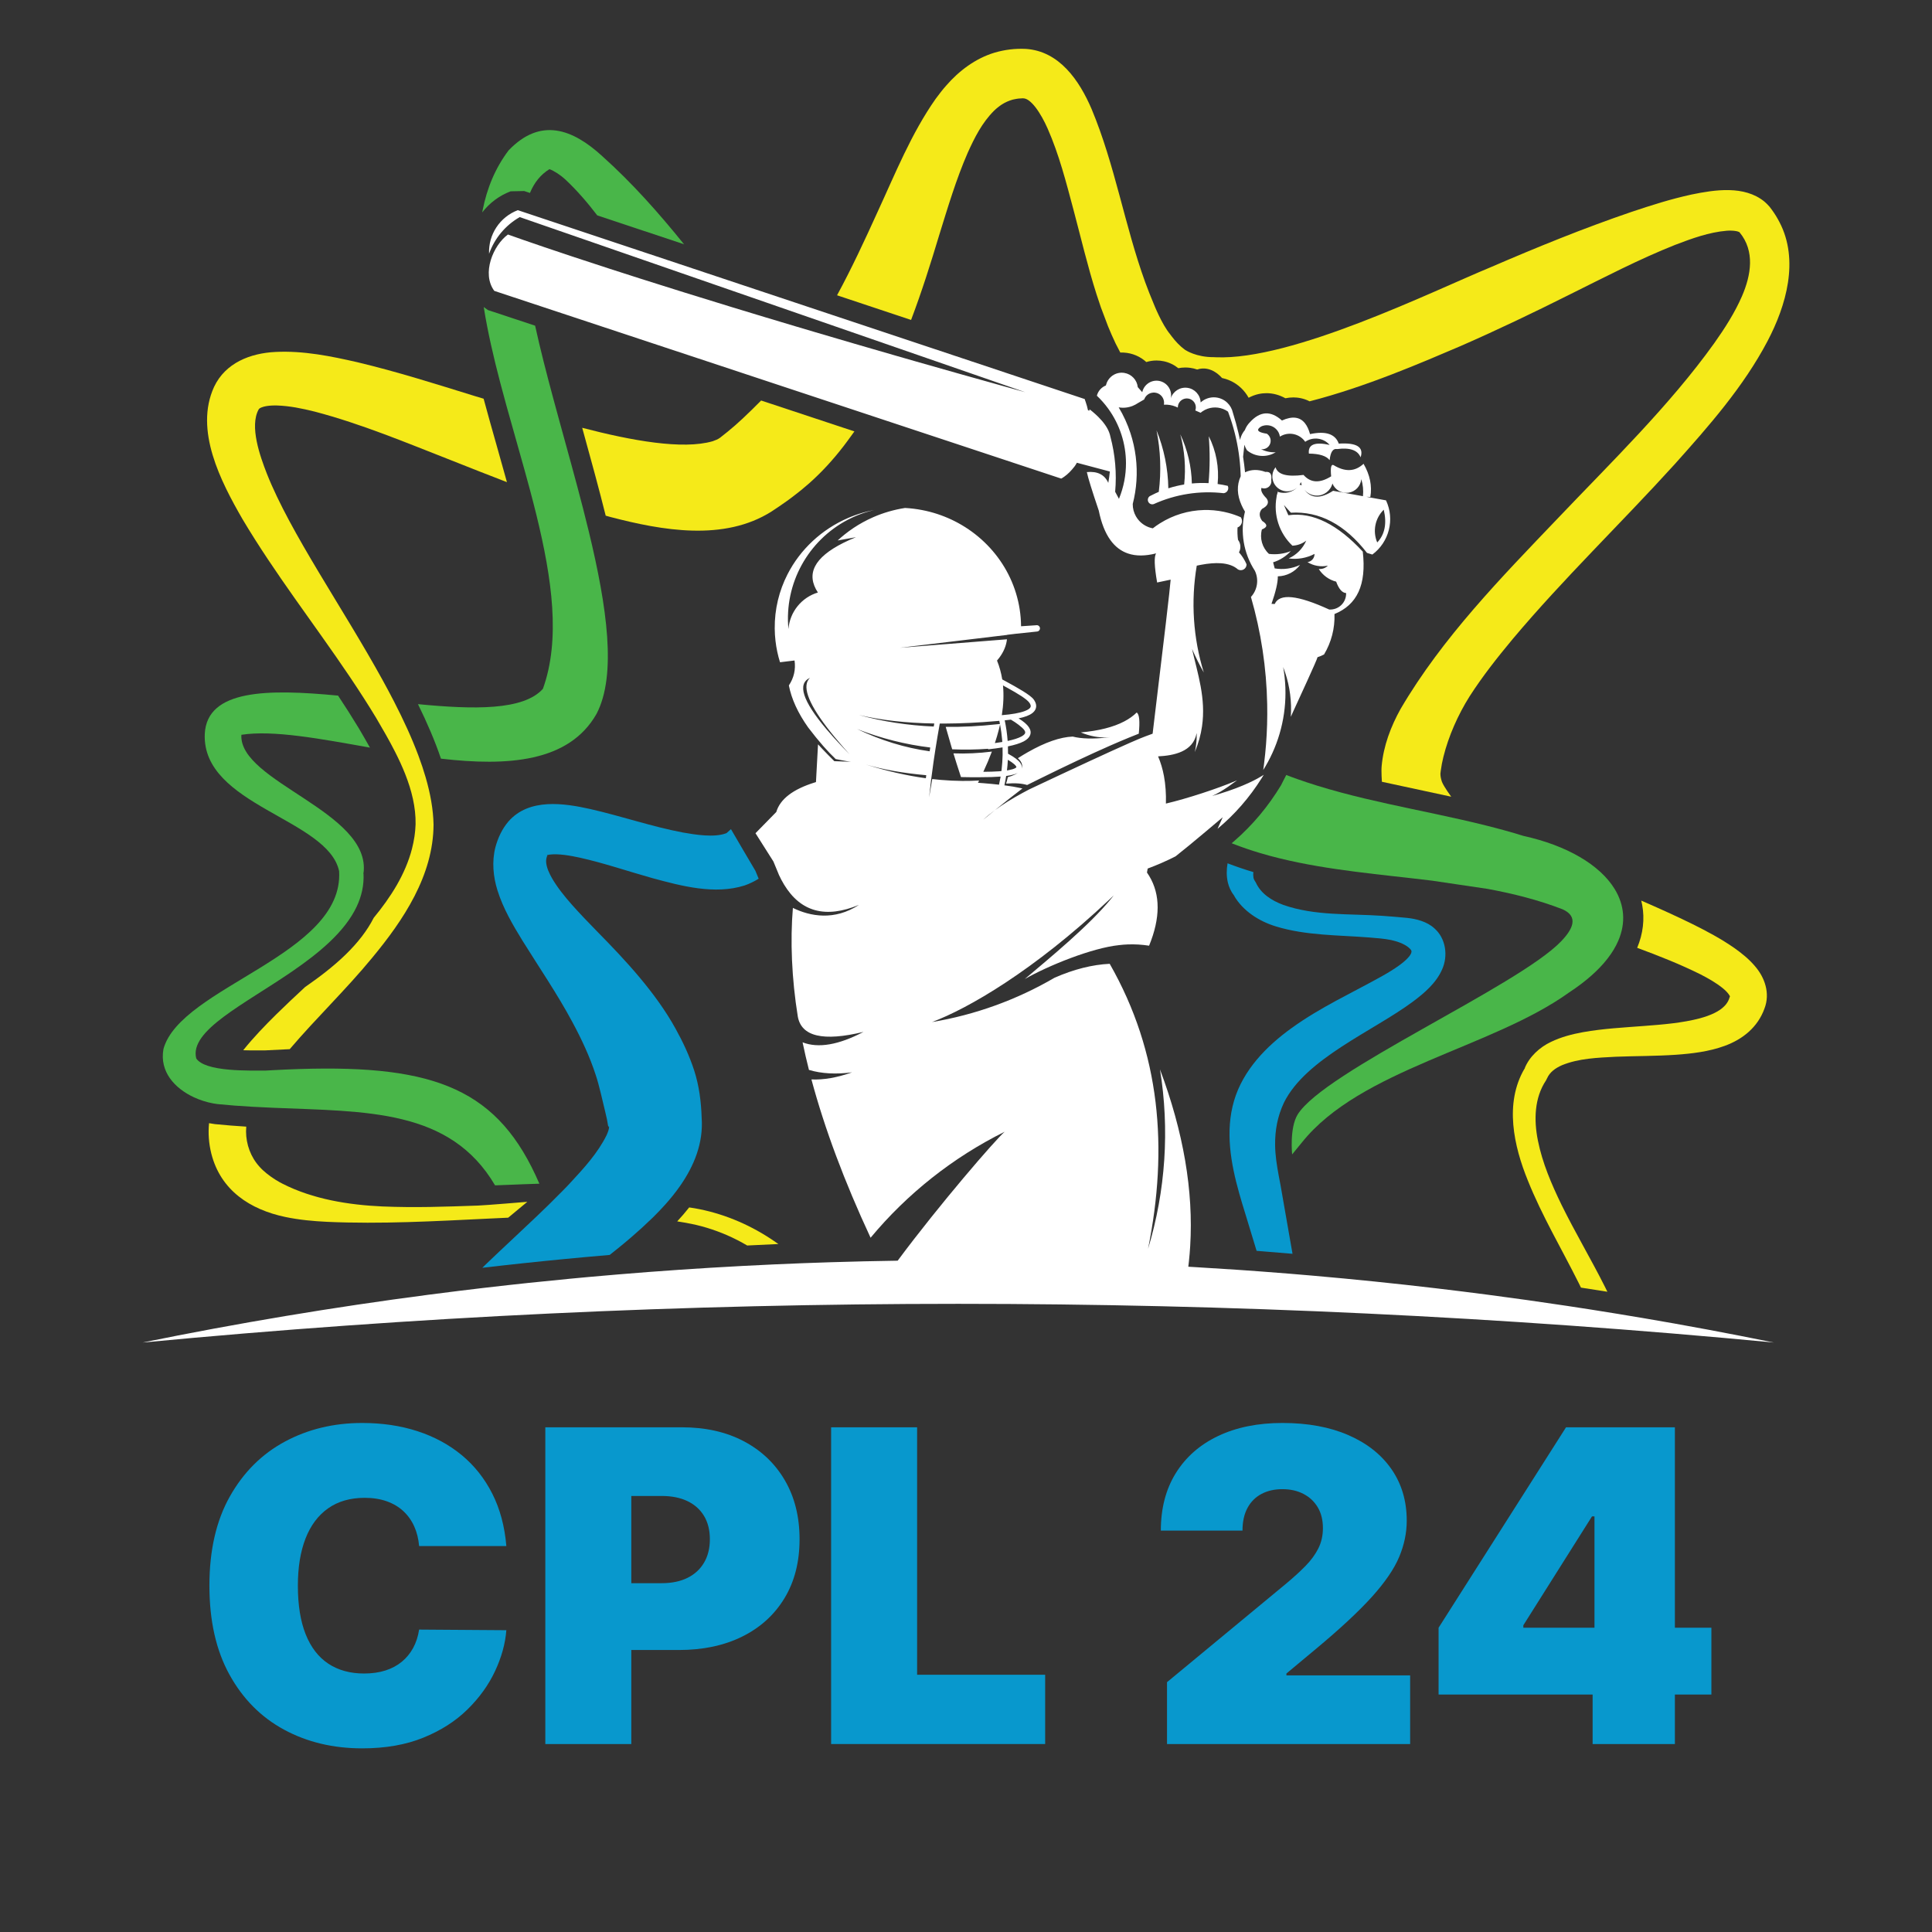
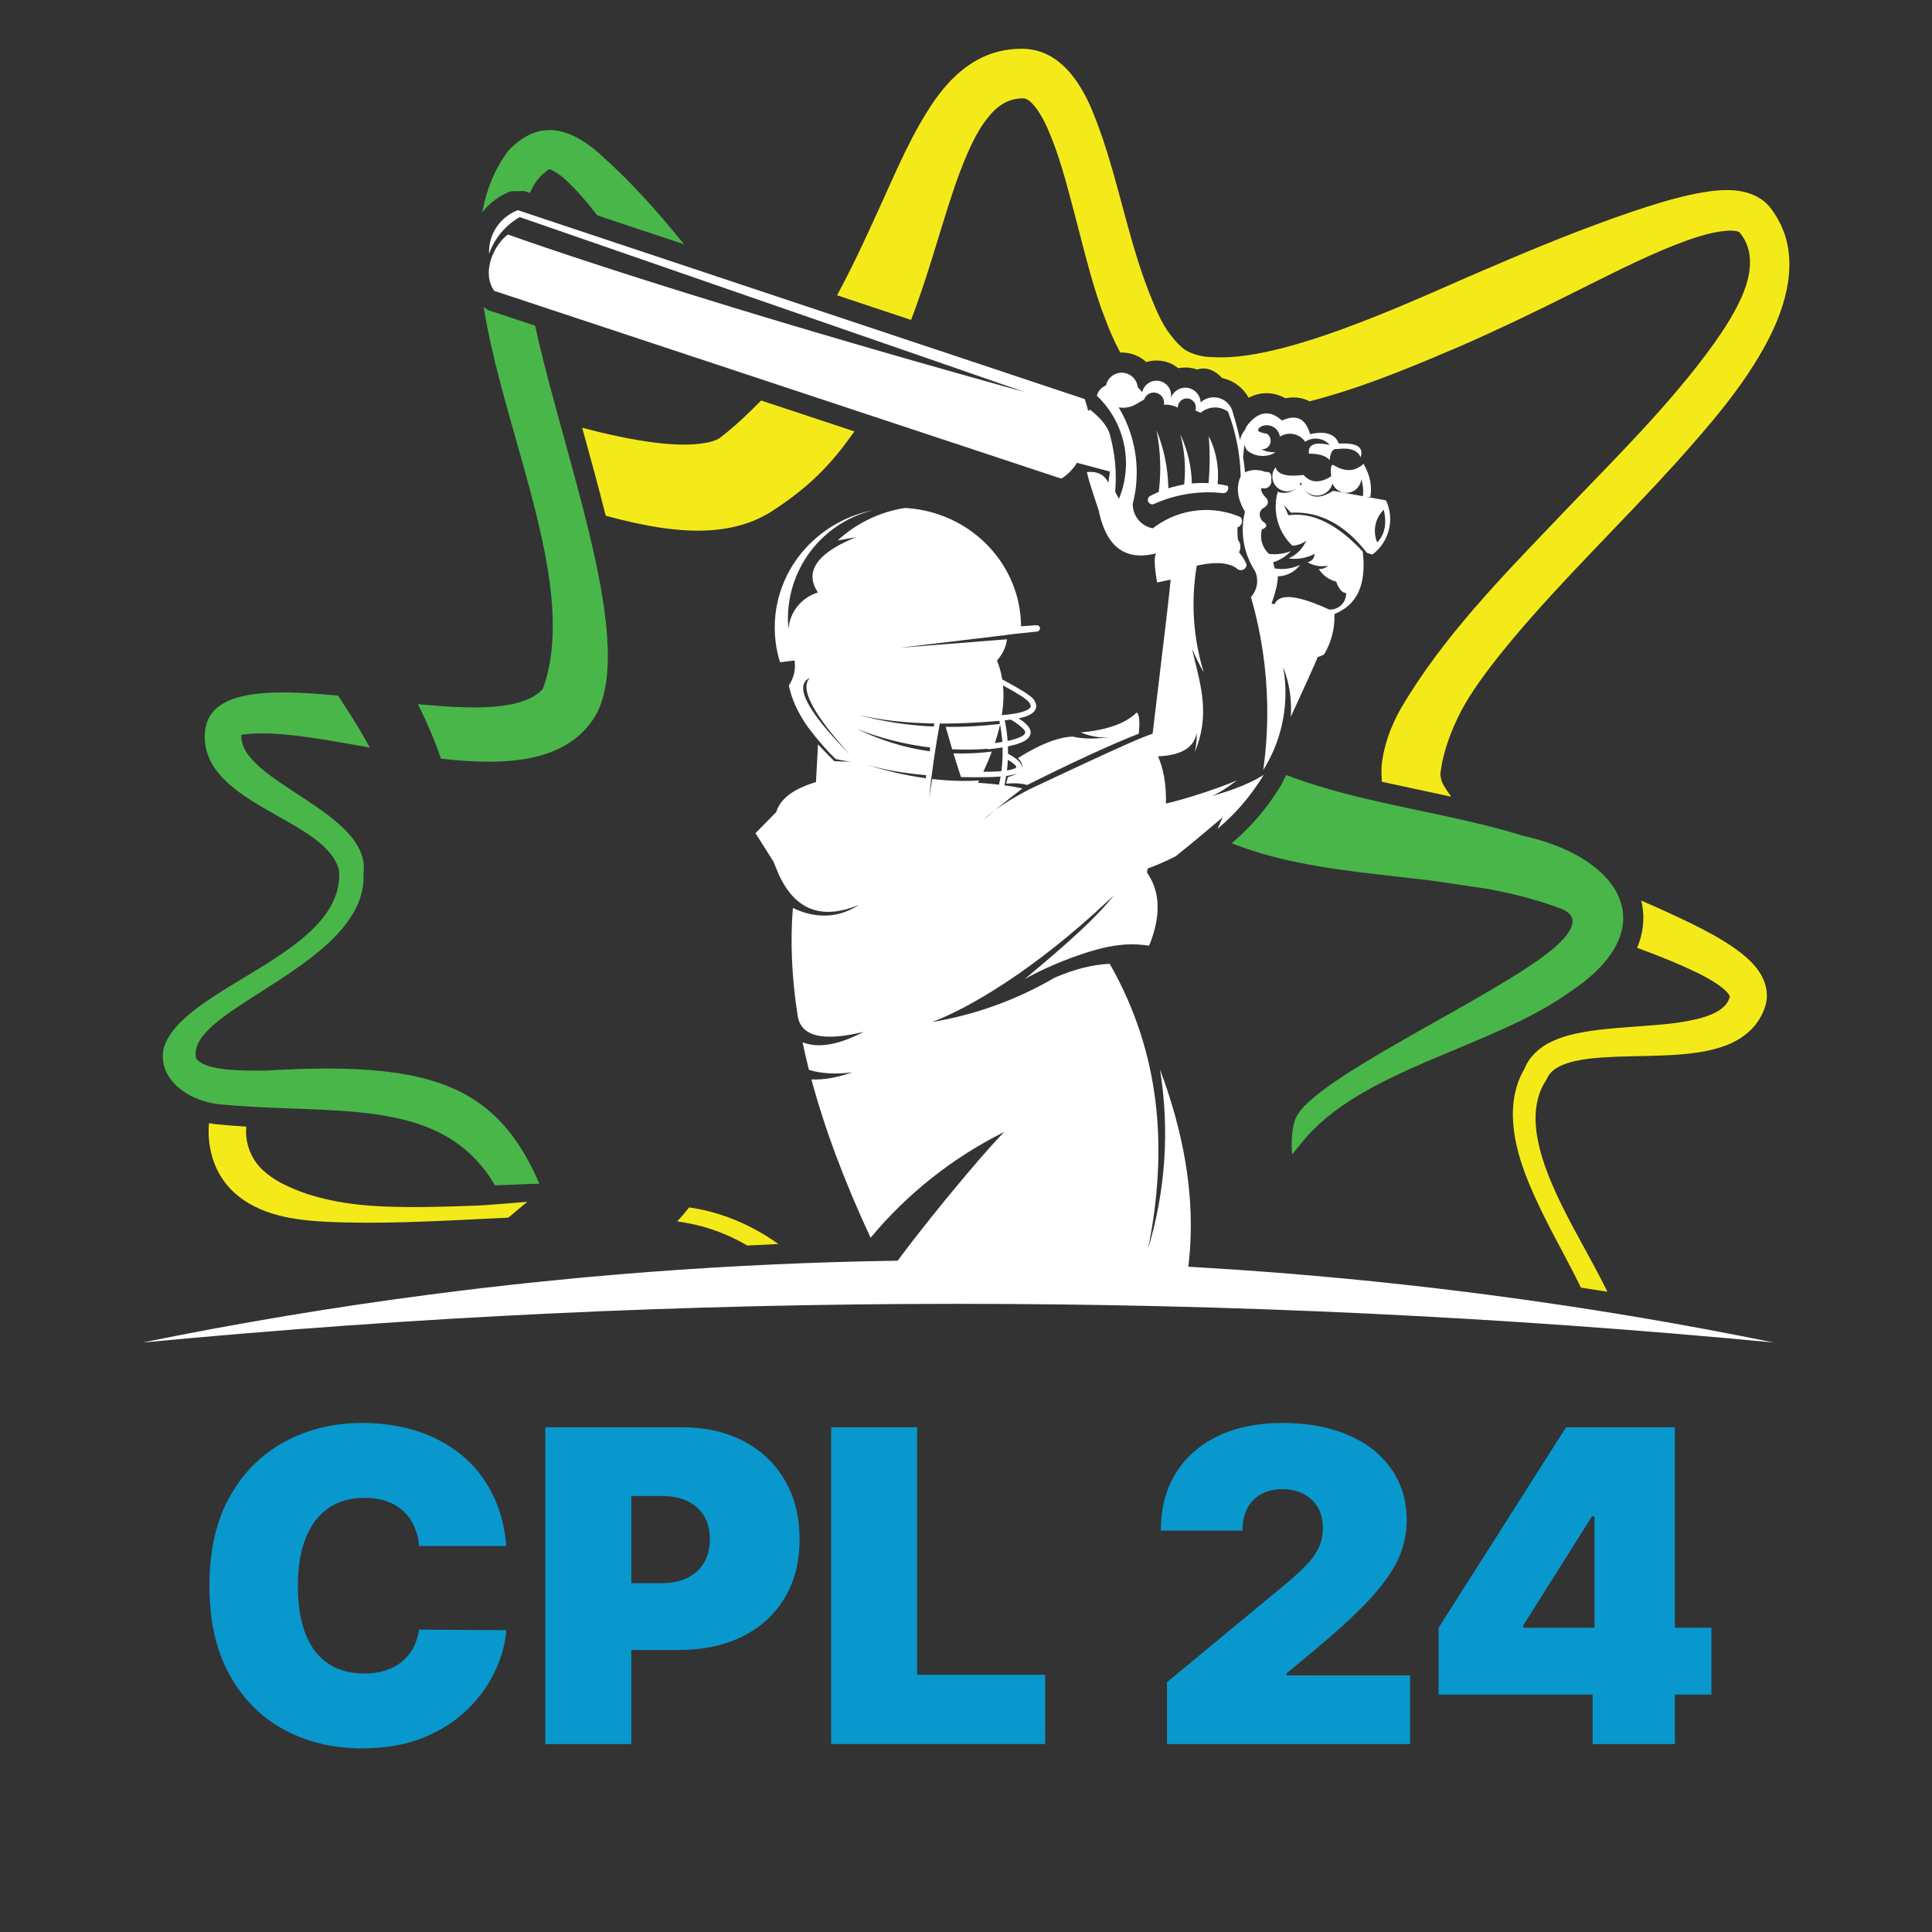
<svg xmlns="http://www.w3.org/2000/svg" width="2100" height="2100" version="1.1" viewBox="0 0 2100 2100">
  <rect x="0" y="0" width="2100" height="2100" fill="#333333" stroke="none" />
  <defs>
    <style>
      .cls-1 {
        fill: #f5ea19;
      }

      .cls-2 {
        fill: #49b649;
      }

      .cls-3 {
        fill: #fff;
        fill-rule: evenodd;
      }

      .cls-4 {
        fill: #0898cd;
      }
    </style>
  </defs>
  <g>
    <g id="Layer_1">
      <g>
        <g>
          <path class="cls-3" d="M1334.354,533.282c-.898,1.596-2.527,2.64-4.343,2.8-25.925-3.013-52.175,1.084-75.945,11.845-2.294.778-4.815-.253-5.906-2.427-1.084-2.162-.412-4.802,1.583-6.185,2.029-1.084,4.09-2.108,6.172-3.073,1.204-.559,2.414-1.091,3.631-1.61,2.793-22.26,1.969-44.833-2.448-66.854,8.127,20.039,12.47,41.401,12.829,63.003,5.64-1.802,11.393-3.192,17.212-4.157,1.955-18.263.538-36.739-4.21-54.51,7.874,16.753,12.151,34.95,12.563,53.419,6.026-.572,12.091-.705,18.157-.372,1.49-16.953,1.569-34.005.239-50.978,8.074,16.062,11.393,34.072,9.617,51.909.113.013.233.033.346.053,3.578.492,7.136,1.151,10.681,1.969.791,1.649.725,3.578-.18,5.168Z" />
          <path class="cls-3" d="M1783.387,1432.273c-8.4-1.423-16.807-2.827-25.213-4.203-9.71-1.59-19.427-3.146-29.144-4.669-8.46-1.324-16.92-2.627-25.379-3.904-28.971-4.369-57.975-8.453-87.006-12.244-18.589-2.434-37.191-4.742-55.8-6.937-44.347-5.228-88.754-9.783-133.208-13.661-.758-.067-1.51-.133-2.268-.199-6.531-.565-13.062-1.117-19.593-1.656-1.277-.107-2.561-.213-3.838-.319-9.797-.798-19.593-1.563-29.397-2.295-1.809-.133-3.618-.266-5.427-.399-5.72-.425-11.433-.831-17.152-1.23-1.61-.113-3.219-.226-4.822-.333-15.596-1.071-31.199-2.055-46.802-2.96-2.235-.133-4.469-.259-6.704-.386.239-1.935.466-3.871.672-5.813.592-5.514,1.058-11.073,1.39-16.66,3.631-59.943-7.323-123.93-32.848-192.001,10.548,65.005,6.185,131.725-12.975,195.081,22.047-109.246,13.594-213.104-41.674-309.873-19.014.924-38.993,5.959-59.917,15.137-41.122,24.003-86.261,40.324-133.208,48.172,38.887-14.526,110.556-55.714,192.6-132.996,1.623-1.523,3.245-3.066,4.875-4.622-.944,1.224-1.929,2.467-2.953,3.718-23.597,28.918-66.375,64.06-93.709,87.165,25.539-14.632,73.271-33.886,102.501-36.878,3.113-.379,6.252-.632,9.391-.751h.013c7.675-.299,15.41.159,23.231,1.37,12.331-30.128,12.384-55.381.146-75.752-.765-1.284-1.59-2.547-2.454-3.791.253-1.49.512-2.913.778-4.31,10.588-3.937,20.691-8.36,30.294-13.268,4.909-3.877,9.784-7.821,14.652-11.818,5.254-4.316,10.502-8.692,15.762-13.102.818-.685,1.636-1.37,2.454-2.055,2.94-2.474,5.866-4.948,8.779-7.409,3.245-2.74,6.445-5.44,9.617-8.107-.379.818-.725,1.596-1.044,2.334-1.51,3.226-3.079,6.651-4.616,10.236,18.722-15.596,34.697-33.912,47.925-54.942.791-1.257,1.576-2.527,2.348-3.804-.086.06-.645.452-1.683,1.104-4.755,2.986-19.693,11.532-46.728,19.699-2.467.752-5.035,1.49-7.708,2.228,5.666-2.454,11.353-5.899,17.418-10.063,3.119-2.135,6.338-4.469,9.704-6.957-.539.233-1.091.472-1.656.712-19.513,8.3-52.415,19.108-75.712,24.601.293-10.768-.412-20.75-2.128-29.942-1.43-7.675-3.551-14.798-6.378-21.376,16.979-.871,38.235-4.915,41.9-25.326,0,0,.652,8.832-1.989,20.644,4.05-9.644,6.524-18.875,7.821-27.787,4.489-30.614-4.762-57.496-10.841-84.352,3.824,8.766,8.094,17.325,12.789,25.659-11.592-37.577-14.212-77.355-7.648-116.136,1.456-.319,2.88-.619,4.277-.878,8.433-1.603,15.762-2.181,21.994-1.736,7.968.572,14.153,2.827,18.536,6.744,1.962,1.104,4.376,1.078,6.305-.093,1.935-1.164,3.079-3.272,3.026-5.527-2.055-4.735-4.835-9.112-8.24-12.989,2.361-4.35,1.955-9.69-1.064-13.621-.592-4.456-.765-8.952-.506-13.435,2.142-.778,3.811-2.507,4.516-4.682.699-2.162.339-4.536-.951-6.405-4.449-1.949-8.992-3.532-13.601-4.755h-.006c-1.623-.426-3.245-.811-4.882-1.151-7.229-1.516-14.565-2.155-21.868-1.949-16.627.466-33.034,5.341-47.44,14.399-.006,0-.006.007-.013.007h-.006c-.007,0-.007.007-.013.007-2.68,1.676-5.287,3.505-7.815,5.48-5.913-1.084-11.06-4.064-14.865-8.234l-.006-.007c-1.324-1.45-2.481-3.039-3.459-4.749-2.281-3.997-3.551-8.613-3.498-13.488,2.122-8.254,3.458-16.62,4.017-25,1.19-17.565-1.011-35.183-6.465-51.889-3.172-9.75-7.462-19.188-12.829-28.12,5.141.898,10.375.333,15.144-1.569,1.111-.432,2.188-.944,3.239-1.53.751-.406,1.483-.858,2.195-1.343,0,0,2.388-1.37,7.15-4.13,1.224-3.578,4.117-6.145,7.535-7.096.665-.186,1.357-.313,2.055-.366,1.23-.106,2.494,0,3.751.333,3.605.958,6.345,3.585,7.562,6.864.692,1.836.898,3.877.512,5.939,4.383-.253,8.752.472,12.796,2.095.791.319,1.576.672,2.341,1.058,0-.106,0-.213.007-.313.006-.645.08-1.277.213-1.889.645-3.013,2.68-5.593,5.567-6.883,3.572-1.596,7.768-.911,10.641,1.736,2.394,2.221,3.498,5.44,3.046,8.593-.08.539-.2,1.078-.372,1.603-.027.093-.06.186-.093.279,0,0,.725.313,2.182.951.904.392,2.095.918,3.558,1.563.632-.539,1.29-1.044,1.969-1.503,1.769-1.217,3.678-2.188,5.673-2.886,3.545-1.25,7.369-1.676,11.173-1.184,3.99.525,7.748,2.015,10.967,4.31.073.193.146.379.213.572.14.359.273.725.406,1.084,2.66,7.163,4.928,14.459,6.79,21.848,3.552,14.066,5.66,28.478,6.272,43.004v.007c.053,1.25.093,2.487.126,3.738-4.423,9.79-4.083,20.338,1.044,31.644,1.011,2.235,2.208,4.503,3.598,6.804-5.474,22.021-1.556,45.318,10.794,64.346,4.496,9.464,2.8,20.71-4.296,28.412,11,38.042,16.913,77.255,17.671,116.635.146,7.329.106,14.672-.113,22.014-.206,7.176-.592,14.346-1.144,21.515-.539,6.93-1.237,13.847-2.102,20.764-.006.073-.013.146-.027.22-.086.705-.173,1.417-.266,2.122-.206,1.609-.426,3.212-.652,4.822.831-1.323,1.649-2.66,2.434-4.01,3.731-6.338,6.997-12.903,9.776-19.64,2.84-6.857,5.181-13.887,7.01-21.036,1.896-7.382,3.252-14.891,4.057-22.473,1.583-14.778,1.078-29.822-1.596-44.68,5.986,15.343,8.892,31.698,8.546,48.118-.033,1.982-.12,3.964-.253,5.939.379-.891,1.124-2.554,2.142-4.795,6.884-15.15,26.111-56.438,26.916-60.05,2.441-.752,4.802-1.729,7.07-2.94,7.934-13.248,11.878-28.519,11.339-43.948,24.535-10.056,34.917-31.525,30.76-67.864-26.869-29.004-53.951-43.323-80.88-39.539l-4.835-11.147c5.035,5.593,7.555,8.387,7.555,8.387,31.086-1.789,58.687,12.789,82.762,43.709l5.8,1.782c18.33-13.607,24.541-38.235,14.851-58.899l-21.495-3.891,4.469.16c2.028-11.958-.419-23.956-7.382-36.021-9.205,8.619-20.065,9.098-32.582,1.45-2.687-1.264-3.558,2.793-2.634,12.184-12.344,7.735-22.353,7.223-30.042-1.53-18.037,2.348-28.159-.439-30.374-8.347-3.944,4.955-4.629,11.745-1.756,17.379,2.873,5.64,8.766,9.072,15.097,8.805,4.024-.186,7.742-1.849,10.535-4.549v.013c-5.54,5.66-13.661,7.555-20.937,5.287l-.359-.818c-.233.805-.459,1.609-.658,2.414-.565,1.609-.845,2.873-.845,3.811v.013c-3.545,19.261,2.813,39.226,17.219,52.913,5.474-.213,10.734-2.135,15.044-5.5-3.731,8.613-10.561,15.516-19.127,19.34,9.65,1.35,19.487-.366,28.126-4.888.073,4.482-3.206,8.307-7.635,8.912,6.604,4.09,14.538,5.447,22.134,3.824-2.567,2.66-6.219,3.997-9.916,3.611,4.303,6.857,11.093,11.805,18.935,13.794,2.926,8.028,6.531,12.171,10.814,12.404.173,4.895-1.742,9.63-5.247,13.029-3.505,3.405-8.294,5.168-13.162,4.855-34.331-15.742-54.058-17.751-59.185-6.012-2.334-.093-3.505-.146-3.505-.146,4.702-13.514,6.996-23.484,6.863-29.915,9.55-.2,18.462-4.775,24.182-12.41-8.593,4.037-18.203,5.354-27.581,3.798-1.151-4.416-1.729-6.618-1.729-6.618,7.369-2.281,14.007-6.491,19.214-12.171-7.529,2.98-15.689,4.024-23.724,3.006-7.329-6.751-10.269-17.013-7.648-26.623,6.252-2.334,6.345-5.407.266-9.218-3.492-4.941-3.531-9.304-.133-13.062,6.371-3.325,7.994-7.15,4.855-11.473-4.722-4.762-6.544-8.546-5.46-11.366,2.62,1.097,5.64.658,7.861-1.131,2.215-1.796,3.252-4.656,2.727-7.455.911-6.418-1.197-9.344-6.345-8.766-7.921-2.94-15.29-2.793-22.094.406-.572-5.627-1.284-11.246-2.142-16.846l1.417-13.095c.645,2.068,1.55,4.084,2.76,5.979,8.859,7.376,21.442,8.254,31.238,2.188-5.493.279-10.96-.871-15.875-3.332,4.257.565,8.347-1.889,9.843-5.913,1.503-4.03.02-8.559-3.572-10.914-4.15-.632-6.943-1.443-8.367-2.447-2.028-1.423-1.29-3.226,2.208-5.414,1.869-.871,3.877-1.323,5.886-1.35,2.434-.047,4.875.539,7.076,1.729,1.224.658,2.335,1.49,3.299,2.454,2.201,2.181,3.665,5.048,4.11,8.194,9.191-5.806,21.322-3.332,27.501,5.607,8.433-5.766,19.852-4.303,26.556,3.405-16.201-3.571-23.723-.426-22.553,9.444,11.486.12,19.001,2.501,22.546,7.13.951-8.945,3.671-12.962,8.161-12.058,13.827-1.816,22.327,1.164,25.512,8.945,3.685-11.153-4.223-16.108-23.73-14.858-3.798-10.542-14.213-13.993-31.239-10.355-1.357-4.962-3.193-8.885-5.5-11.785-5.573-7.017-13.92-8.014-25.04-2.993-12.138-10.927-23.73-10.316-34.79,1.835-2.501,2.514-4.35,5.46-5.54,8.613l-.006.007c-.805.951-1.523,1.949-2.155,2.986-1.476,2.414-2.501,5.041-3.066,7.761-.532-2.514-1.097-5.021-1.683-7.522-1.736-7.323-3.724-14.572-5.966-21.761-.04-.126-.08-.259-.12-.386-.904-4.177-3.039-7.968-6.105-10.881-1.723-1.649-3.745-3.013-5.999-4.017-5.453-2.434-11.559-2.414-16.873-.173-2.188.925-4.25,2.228-6.066,3.891-.306-8.081-6.358-14.778-14.359-15.875-8.021-1.091-15.656,3.718-18.104,11.419,1.829-8.559-3.618-16.979-12.171-18.828-4.636-1.004-9.231.14-12.77,2.747-1.051.778-2.002,1.683-2.84,2.7-1.55,1.889-2.68,4.163-3.232,6.711,0,0-1.623-1.836-4.855-5.474-.845-7.974-6.944-14.273-14.718-15.49-.592-.1-1.204-.166-1.816-.2-4.609-.246-8.952,1.323-12.27,4.13-2.64,2.228-4.629,5.241-5.593,8.746-.093.312-.166.632-.239.958-4.875,1.935-8.533,6.079-9.837,11.153,4.549,4.31,8.633,8.965,12.224,13.907,12.676,17.392,19.374,38.249,19.42,59.431.027,12.922-2.421,25.958-7.495,38.408v.013c-.047.113-.093.226-.14.339,0,0-1.37-2.554-4.123-7.688,1.789-20.092.04-40.33-5.154-59.777-.293-1.569-.738-3.126-1.35-4.709l-.073-.279.007.093c-2.082-5.42-6.006-10.987-11.745-16.693-1.949-1.942-4.11-3.897-6.485-5.866-1.004-.831-2.035-1.649-3.099-2.481-.013.532-.026,1.058-.04,1.583l-1.596-.459c-.678-3.266-1.596-6.505-2.74-9.704-.213-.585-.426-1.171-.652-1.756v-.013c-.027-.432-.06-.645-.06-.645l-.226-.066v-.04c-17.924-5.972-35.448-11.812-52.588-17.518-7.841-2.614-15.596-5.201-23.271-7.755-35.016-11.665-68.337-22.766-99.948-33.3-7.043-2.348-14-4.662-20.87-6.957-29.323-9.77-57.11-19.028-83.361-27.767-7.203-2.401-14.286-4.762-21.256-7.083-25.672-8.553-49.768-16.587-72.294-24.089-12.882-4.29-25.246-8.413-37.098-12.357-37.61-12.537-70.053-23.344-97.334-32.429-12.856-4.283-24.561-8.187-35.123-11.705-18.176-6.059-32.961-10.98-44.341-14.771-9.331-3.113-16.381-5.46-21.149-7.05-4.981-1.656-7.469-2.487-7.469-2.487-19.527,7.422-32.117,26.517-31.232,47.4,5.986-16.86,17.811-31.013,33.347-39.871,1.496.519,2.993,1.038,4.483,1.55,7.189,2.494,14.306,4.961,21.349,7.402,17.964,6.219,35.462,12.277,52.501,18.177,11.838,4.103,23.464,8.134,34.857,12.078,35.528,12.304,68.882,23.863,100.067,34.67,12.863,4.449,25.353,8.779,37.477,12.976,19.819,6.864,38.648,13.388,56.492,19.573,7.223,2.501,14.279,4.942,21.176,7.336,31.491,10.901,59.617,20.644,84.385,29.223,7.223,2.501,14.153,4.902,20.797,7.203,43.802,15.177,75.2,26.051,94.181,32.622,13.674,4.735,20.91,7.243,21.715,7.522-7.715-2.135-15.35-4.25-22.905-6.358-33.573-9.344-65.543-18.37-95.911-27.055-7.19-2.055-14.286-4.09-21.296-6.112-31.099-8.945-60.436-17.512-88.029-25.679-7.422-2.188-14.718-4.356-21.881-6.491-10.861-3.239-21.429-6.405-31.711-9.497-12.39-3.731-24.362-7.362-35.914-10.887-37.75-11.519-71.05-21.928-99.961-31.132-11.965-3.804-23.178-7.409-33.646-10.801-30.474-9.863-54.603-17.911-72.467-23.989-8.979-3.046-16.374-5.593-22.207-7.628-10.947-3.804-16.381-5.779-16.381-5.779-16.035,11.672-28.878,42.418-14.838,61.273,13.308,4.409,26.404,8.739,39.279,13.002,8.054,2.667,16.028,5.307,23.91,7.914,43.316,14.346,84.079,27.84,122.301,40.503,11.951,3.951,23.65,7.828,35.103,11.619,22.021,7.289,43.117,14.273,63.295,20.957,7.735,2.56,15.33,5.074,22.792,7.549,8.779,2.906,17.372,5.753,25.779,8.533,14.572,4.822,28.578,9.464,42.026,13.913,10.142,3.359,19.966,6.611,29.47,9.757,7.322,2.427,14.452,4.789,21.395,7.09,24.488,8.101,46.615,15.43,66.381,21.974,8.626,2.853,16.807,5.567,24.534,8.121,23.61,7.821,43.031,14.246,58.261,19.294,9.205,3.046,16.88,5.587,23.025,7.622,12.331,4.084,18.496,6.125,18.496,6.125l.326-.246-.12.379c4.436-2.66,8.36-6.012,11.659-9.89,2.148-2.341,3.838-4.649,5.048-6.93l.333-.466,35.808,9.511c-.419,4.123-.984,8.24-1.709,12.337-3.971-8.925-11.739-12.829-23.311-11.719,1.21,5.959,5.533,19.919,12.956,41.847,2.727,13.428,6.924,24.082,12.583,31.97,5.221,7.269,11.686,12.184,19.394,14.738,8.586,2.86,18.715,2.787,30.394-.2-2.375,3.319-2.022,13.867,1.064,31.658,0,0,4.908-1.031,14.705-3.099-.619,8.885-7.163,64.699-19.607,167.44,0,0-2.56.951-7.675,2.833-3.226,1.157-8.772,3.465-16.654,6.924-5.553,2.434-12.264,5.44-20.132,9.025-14.199,6.458-32.157,14.778-53.891,24.954h-.013c-7.236,3.392-14.904,6.997-22.992,10.801-4.163,1.969-8.447,3.984-12.829,6.052-2.354,1.217-4.642,2.427-6.863,3.638-11.818,6.398-21.874,12.676-30.255,18.828-4.05,3.279-8.293,6.75-12.763,10.442,3.664-3.439,7.961-6.923,12.763-10.442,11.113-9.038,20.604-16.527,28.459-22.466.459-.346.904-.685,1.35-1.018-.665-.166-1.35-.326-2.061-.479-4.789-1.078-10.628-2.068-17.532-2.953.027-.113.053-.246.08-.392.04-.213.093-.432.133-.672.239-1.177.539-2.667.818-4.103.12-.579.226-1.144.319-1.669.027-.186.046-.359.086-.532.027-.173.053-.339.08-.499.146-.752.279-1.53.399-2.294,3.412-.459,6.252-1.031,8.526-1.716.22-.067.432-.133.645-.2,1.31-.426,2.461-.911,3.432-1.463-.977.672-2.061,1.297-3.265,1.882-2.155,1.064-4.682,1.989-7.562,2.787-.565,2.587-1.171,4.922-1.856,6.99,4.988-.406,9.464-.452,13.428-.153,3.558.273,6.704.831,9.437,1.683,4.27-2.135,8.466-4.217,12.583-6.252,29.889-14.758,55.72-26.922,77.481-36.486,7.21-3.166,13.98-6.052,20.298-8.646,3.824-1.576,7.482-3.039,10.981-4.403,1.37-13.581.619-21.243-2.268-22.998-3.718,3.664-8.22,6.883-13.508,9.65-5.926,3.119-12.836,5.673-20.73,7.669-7.861,1.988-16.693,3.425-26.51,4.31,9.983,4.097,19.66,5.879,29.051,5.374,1.031-.053,2.061-.14,3.086-.246-1.031.133-2.048.253-3.053.359-15.802,1.782-28.426,1.45-37.863-.978-13.627.545-29.875,6.199-48.763,16.946-3.518,2.002-7.13,4.183-10.834,6.538,4.216,3.897,5.567,7.735,4.024,11.453.632-1.935.193-4.004-1.31-6.178-2.042-2.993-6.524-6.371-13.435-10.142.027-2.647,0-5.301-.107-7.948,7.409-1.53,13.069-3.312,16.999-5.354.146-.08.293-.153.439-.239,3.385-1.842,5.587-3.99,6.584-6.418,1.191-2.84.751-5.793-1.264-8.852-2.002-3.019-5.733-6.219-11.193-9.597,3.452-.712,6.405-1.53,8.859-2.468,4.935-1.869,8.081-4.31,9.471-7.303,1.517-3.312.891-6.883-1.875-10.734-3.518-4.902-17.704-12.843-30.274-19.68-1.337-.725-2.647-1.437-3.931-2.128-1.157-7.183-3.046-14.027-5.68-20.504.891-1.038,1.729-2.082,2.507-3.132,4.762-6.385,7.522-13.042,8.307-19.992l-13.528,1.071-22.287,1.769-54.43,4.31-26.131,2.068,25.845-3.099,53.825-6.451,22.054-2.647,14.885-1.782-.014-.12,8.932-1.078c7.908-.831,13.84-1.45,17.798-1.875,3.957-.406,5.932-.619,5.932-.619,1.25-.16,2.321-1.004,2.767-2.188.465-1.184.226-2.521-.592-3.478-.831-.964-2.122-1.403-3.359-1.137l-16.381,1.097v-.186c-.512-49.774-29.769-92.712-72.307-114.114-1.091-.552-2.195-1.091-3.306-1.609-9.983-4.689-20.657-8.207-31.824-10.369-6.079-1.184-12.31-1.962-18.655-2.308-11.931,1.836-23.517,5.201-34.471,9.976-3.844,1.676-7.615,3.532-11.3,5.547-7.05,3.871-13.78,8.36-20.092,13.435-2.527,2.022-4.988,4.143-7.376,6.351,0,0,2.195-.386,6.591-1.164,3.232-.572,7.648-1.363,13.262-2.354-4.982,2.029-9.571,4.097-13.767,6.199-31.611,15.842-40.803,33.819-27.594,53.898-17.838,5.394-30.547,21.176-32.017,39.758-4.702-49.894,21.668-96.316,64.286-118.696,1.829-.964,3.691-1.882,5.587-2.753,5.168-2.381,10.555-4.423,16.135-6.079,2.408-.718,4.855-1.37,7.336-1.942-2.587.485-5.148,1.051-7.682,1.683-5.932,1.477-11.699,3.339-17.279,5.56-1.177.466-2.348.945-3.505,1.443-28.671,12.33-52.022,34.132-65.889,61.267-9.092,17.784-14.113,37.863-13.887,59.066.046,4.476.326,8.905.831,13.262.918,7.994,2.58,15.769,4.922,23.251l15.796-1.915c1.383,9.77-.672,18.802-6.185,27.122,2.887,14.771,9.863,29.962,20.924,45.598,5.746,7.549,11.226,14.299,16.427,20.238,4.735,5.401,9.245,10.129,13.541,14.186,2.108.419,4.03.791,5.759,1.124,5.394,1.031,8.979,1.643,10.768,1.829-4.549-.173-8.24-.306-11.06-.406-4.569-.166-6.877-.246-6.917-.239-4.489-4.443-8.753-8.786-12.776-13.022-1.703-1.783-3.359-3.545-4.968-5.287l-1.982,36.333-.259,4.695c-.359.106-.712.219-1.071.326-23.85,7.376-37.876,18.09-42.059,32.176-15.057,15.377-22.599,23.071-22.599,23.071,12.989,20.491,19.473,30.74,19.473,30.74l1.676,4.05,4.39,10.648c1.729,3.718,3.558,7.176,5.5,10.375,18.037,29.776,45.179,37.138,81.432,22.087-26.796,17.485-53.073,12.464-71.822,3.299-2.993,35.755-1.317,76.79,5.314,117.892,3.771,21.901,27.581,27.514,71.423,16.873-27.069,14.199-49.136,17.984-66.202,11.339,2.042,9.863,4.35,19.859,6.923,29.995,13.687,4.064,29.297,4.935,46.848,2.627-16.221,5.746-30.933,8.307-44.148,7.715,14.333,53.412,35.761,110.769,64.293,172.069,39.791-47.839,89.333-87.198,145.752-115.218-9.517,8.074-70.804,78.852-116.296,140.138-.006.007-.013.014-.013.02-24.235.359-48.471.918-72.699,1.676-10.282.319-20.564.678-30.84,1.064-10.282.399-20.564.825-30.84,1.29-11.612.525-23.224,1.097-34.83,1.716-45.165,2.388-90.311,5.474-135.403,9.251-10.156.851-20.305,1.736-30.447,2.654-3.678.333-7.349.672-11.02,1.017-3.685.339-7.362.685-11.04,1.044-14.765,1.403-29.53,2.893-44.281,4.456-7.422.785-14.845,1.59-22.267,2.414-17.591,1.949-35.183,4.011-52.754,6.172-11.073,1.363-22.14,2.767-33.207,4.216-104.124,13.614-207.896,30.939-311.096,51.983,589.704-56.066,1183.398-56.066,1773.102,0-48.125-9.81-96.37-18.822-144.721-27.016ZM1504.081,554.025c3.518,15.044,1.157,26.909-7.096,35.608-5.181-12.191-2.361-26.33,7.096-35.608ZM1417.847,532.291c3.046,3.744,7.608,6.159,12.71,6.398,8.28.379,15.689-5.101,17.738-13.135,2.847,6.977,10.096,11.107,17.551,9.969,7.449-1.117,13.155-7.209,13.8-14.712,1.862,5.986,2.481,12.284,1.822,18.522l-32.462-5.866c-6.531,4.243-12.317,6.365-17.352,6.365-5.487,0-10.102-2.514-13.82-7.542h.013ZM1414.103,523.971c.199,1.164.485,2.281.884,3.352l-2.414-.432c.592-.898,1.124-1.876,1.53-2.92ZM916.745,813c-7.043-7.376-13.235-14.233-18.582-20.571-25.885-30.72-31.791-49.269-17.724-55.647-8.779,8.187-2.747,25.991,18.09,53.426,5.188,6.83,11.286,14.253,18.316,22.273,2.128,2.441,4.343,4.928,6.644,7.475-2.328-2.368-4.576-4.689-6.744-6.957ZM1097.313,826.973c.858.532,1.643,1.051,2.361,1.556,2.228,1.556,3.771,2.953,4.616,4.163.432.645.578,1.071.432,1.284-.485.712-1.816,1.417-3.997,2.095-.073.02-.146.047-.22.067-1.084.313-2.308.618-3.691.885-.725.14-1.49.273-2.294.406.459-3.838.778-7.688.971-11.552.638.372,1.25.738,1.822,1.097ZM1107.17,787.813c2.946,2.248,5.321,4.423,6.285,5.879.865,1.304,1.104,2.428.725,3.352-.412.984-1.43,1.975-3.066,2.973-.379.239-.791.472-1.237.705-3.359,1.736-8.227,3.292-14.605,4.649-.559-7.515-1.609-14.991-3.179-22.4,2.361-.226,4.589-.472,6.684-.752,2.86,1.636,5.839,3.638,8.393,5.593ZM1090.217,745.022l.013.053c1.709.924,3.425,1.862,5.114,2.793,10.741,5.932,20.571,11.838,23.484,15.895,1.443,2.002,1.862,3.611,1.31,4.848-.712,1.53-2.787,2.953-6.225,4.263-2.766,1.058-6.271,1.962-10.515,2.72-4.123.731-8.939,1.33-14.459,1.776,1.822-11.459,2.241-22.233,1.277-32.349ZM1089.246,803.782c.073.898.146,1.802.206,2.7-2.501.419-5.194.831-8.054,1.21,1.669-5.048,3.119-9.996,4.343-14.838.459-1.802.885-3.598,1.277-5.374,1.018,5.401,1.763,10.841,2.228,16.301ZM1015.509,786.403l-.578,3.319c-28.465-1.25-55.614-5.447-81.459-12.603,23.996,5.693,51.344,8.792,82.037,9.284ZM931.603,792.416c25.998,10.149,52.501,16.846,79.53,20.092-.226,1.37-.433,2.753-.645,4.117-26.703-3.731-52.993-11.805-78.885-24.209ZM1006.377,845.908c-20.956-2.86-42.671-7.835-65.164-14.911,18.748,5.52,40.61,9.397,65.583,11.612l-.419,3.299ZM1014.644,828.583c.18-1.264.366-2.541.559-3.818.485-3.305.998-6.664,1.523-10.063,1.43-9.085,3.013-18.502,4.755-28.233,1.809.007,3.625.007,5.46,0,17.625-.08,36.287-.964,56.006-2.674,1.084-.093,2.175-.186,3.266-.286.233,1.137.472,2.255.685,3.392-.971.113-1.935.219-2.9.326-19.194,2.122-37.883,3.073-56.046,2.853,2.002,7.15,4.051,14.273,6.159,21.382.299,1.004.592,2.002.898,3,12.902.572,25.918.379,39.047-.572l.067.592c5.759-.618,10.967-1.317,15.622-2.108.093,2.78.107,5.567.053,8.347-.107,5.168-.459,10.335-1.058,15.483-.08.658-.153,1.304-.233,1.949-.871.08-1.783.16-2.734.226-4.795.339-10.442.512-16.926.539,3.518-7.529,6.617-14.858,9.278-21.981-14.033,1.796-27.96,2.441-41.78,1.942,2.288,7.549,4.662,15.064,7.143,22.54.352,1.071.712,2.148,1.071,3.226,6.963.166,14.113.219,21.462.18l.013-.04c8.44.027,15.629-.2,21.588-.685-.133.805-.279,1.623-.439,2.427-.392,2.135-.831,4.27-1.304,6.391-5.101-.579-10.681-1.104-16.76-1.603-1.988-.159-4.017-.306-6.119-.466.426-.818.831-1.649,1.257-2.467-6.019.353-12.111.505-18.276.459-7.722-.06-15.55-.432-23.504-1.124-3.039-.259-6.099-.572-9.171-.924-1.077,6.245-2.215,12.889-3.398,19.932,1.237-12.118,2.82-24.827,4.735-38.142Z" />
        </g>
        <g>
          <path class="cls-4" d="M550.374,1680.518h-94.81c-.672-7.843-2.438-14.961-5.295-21.349-2.857-6.388-6.782-11.906-11.767-16.558-4.988-4.649-11.011-8.237-18.071-10.759-7.061-2.521-15.074-3.782-24.039-3.782-15.691,0-28.942,3.811-39.756,11.431-10.816,7.622-18.996,18.549-24.543,32.78-5.547,14.233-8.321,31.324-8.321,51.271,0,21.071,2.829,38.692,8.489,52.868,5.658,14.179,13.868,24.824,24.627,31.939,10.758,7.118,23.702,10.675,38.832,10.675,8.628,0,16.361-1.093,23.198-3.278,6.834-2.186,12.776-5.351,17.819-9.498,5.043-4.145,9.162-9.161,12.355-15.045s5.351-12.523,6.472-19.92l94.81.673c-1.122,14.569-5.211,29.392-12.271,44.463-7.061,15.073-17.062,28.971-30.006,41.689-12.944,12.72-28.942,22.945-47.993,30.678-19.053,7.733-41.185,11.6-66.4,11.6-31.603,0-59.928-6.779-84.976-20.341-25.047-13.559-44.828-33.507-59.34-59.844-14.515-26.335-21.769-58.555-21.769-96.659,0-38.327,7.396-70.629,22.189-96.91,14.793-26.279,34.739-46.171,59.844-59.677,25.103-13.503,53.12-20.256,84.051-20.256,21.741,0,41.745,2.971,60.013,8.909,18.265,5.941,34.292,14.599,48.077,25.972,13.784,11.376,24.879,25.357,33.284,41.941,8.405,16.587,13.503,35.583,15.297,56.986Z" />
          <path class="cls-4" d="M592.734,1895.688v-344.272h148.602c25.552,0,47.909,5.043,67.073,15.129s34.067,24.265,44.715,42.529c10.646,18.269,15.97,39.617,15.97,64.047,0,24.656-5.463,46.005-16.39,64.047-10.927,18.045-26.224,31.939-45.892,41.689-19.668,9.75-42.614,14.625-68.838,14.625h-88.758v-72.62h69.93c10.982,0,20.367-1.933,28.157-5.8,7.788-3.866,13.784-9.385,17.987-16.558,4.203-7.171,6.304-15.634,6.304-25.384,0-9.86-2.101-18.294-6.304-25.299-4.203-7.003-10.199-12.382-17.987-16.138-7.791-3.754-17.175-5.632-28.157-5.632h-32.948v269.636h-93.465Z" />
          <path class="cls-4" d="M903.386,1895.688v-344.272h93.465v268.963h139.188v75.31h-232.653Z" />
          <path class="cls-4" d="M1268.494,1895.688v-67.241l128.43-106.24c8.516-7.061,15.828-13.7,21.938-19.92,6.107-6.22,10.814-12.634,14.121-19.248,3.305-6.61,4.959-13.952,4.959-22.021,0-8.853-1.879-16.417-5.631-22.694-3.758-6.274-8.939-11.121-15.551-14.541-6.613-3.417-14.232-5.127-22.861-5.127-8.631,0-16.223,1.739-22.777,5.211-6.557,3.476-11.629,8.573-15.213,15.298-3.59,6.724-5.381,14.905-5.381,24.543h-88.758c0-24.207,5.436-45.052,16.307-62.534,10.869-17.482,26.225-30.931,46.061-40.345,19.836-9.413,43.088-14.12,69.762-14.12,27.568,0,51.465,4.399,71.695,13.195,20.227,8.8,35.861,21.155,46.9,37.067,11.037,15.914,16.559,34.573,16.559,55.978,0,13.225-2.748,26.366-8.238,39.42-5.492,13.057-15.354,27.484-29.586,43.286s-34.461,34.629-60.684,56.482l-32.275,26.896v2.017h134.48v74.638h-264.256Z" />
          <path class="cls-4" d="M1563.68,1841.896v-72.62l138.516-217.859h65.896v96.826h-37.656l-74.637,118.344v2.689h204.412v72.62h-296.531ZM1731.109,1895.688v-75.982l2.016-31.603v-236.688h87.414v344.272h-89.43Z" />
        </g>
-         <path class="cls-4" d="M1559.176,1009.144c-7.914-7.429-19.886-10.422-29.855-11.453-9.131-.984-17.877-1.496-26.769-2.228-36.3-2.514-73.172.213-107.623-11.858-12.73-4.709-24.382-12.211-29.895-24.329-1.038-1.649-2.381-3.525-2.594-5.48-.273-1.802-.366-3.512-.027-5.846-9.471-2.847-18.842-6.019-28.1-9.57-1.151,6.744-1.33,13.674.306,20.843,1.137,4.902,3.459,9.87,6.571,14.013-.239-.419-.479-.845-.705-1.277l1.277,2.029c-.193-.246-.386-.499-.572-.752,9.631,17.019,27.8,28.339,45.731,33.759,32.695,10.036,68.151,9.351,101.511,12.018,7.928.658,15.915,1.191,23.637,2.753,6.671,1.437,13.96,4.01,18.941,8.021,1.31,1.117,2.714,2.388,3.239,3.97.02.133,0,.299.04.419-.027.086-.047.153-.047.206.027.046-.046.126-.06.166-.027.06.007.066-.046.146-.027.053-.04.1-.033.146-.033.093-.067.213-.04.313-.033.126-.06.286-.033.412-.073.12-.073.22-.093.333-.08.107-.067.2-.126.313-1.064,2.361-2.487,3.99-5.074,6.637-1.995,1.949-4.489,3.997-7.243,6.032-5.853,4.27-12.244,8.187-18.768,11.872-32.901,18.416-67.299,33.946-98.664,56.618-27.488,19.706-52.847,45.744-62.67,78.971-9.823,33.427-3.611,68.017,5.593,100.826,2.088,7.442,4.33,14.791,6.571,22.014.951,3.299,12.293,40.423,12.293,40.423l39.056,3.226-13.013-74.482s-3.585-18.064-4.656-26.922c-.752-5.627-1.184-11.207-1.251-16.72-.206-15.849,2.567-31.186,9.444-45.824.086-.193.18-.386.272-.579,23.943-48.012,97.181-77.634,140.085-109.591,12.37-9.238,25.253-20.198,31.697-34.93,6.684-14.731,4.17-33.68-8.307-44.64ZM794.524,901.256s-3.119,2.873-4.742,4.23c0,.02-.093.046-.16.08l-.233.093-.459.2c-12.856,4.702-32.955,1.463-46.595-.945-34.032-6.418-66.215-17.664-100.633-25.492-28.844-6.465-66.641-12.124-89.067,13.494-6.864,8.074-11.346,17.645-14.133,27.947-4.03,15.463-2.428,32.203,2.248,47.001,6.159,19.68,16.733,37.63,27.208,54.683,18.569,29.789,37.683,57.682,53.984,88.016,10.122,18.742,19.114,37.956,25.639,58.074,4.037,12.151,7.01,26.829,10.136,39.246,1.41,5.6,2.653,11.492,3.518,17.205.04.259.027.06.04.053l.027-.14c.013-.086.066-.199.073-.259.033-.14.12-.299.153-.372.046-.08.086-.146.166-.193.233-.146.386.279.339,1.124-.073,1.696-1.011,4.988-2.78,8.786-9.451,19.028-24.202,35.316-39.16,51.377-1.038,1.111-2.075,2.228-3.113,3.339-1.43,1.49-2.867,2.973-4.31,4.449-4.895,5.015-9.863,9.983-14.884,14.904-.732.718-1.463,1.437-2.195,2.155-4.13,4.024-8.287,8.027-12.47,12.018-7.436,7.097-14.944,14.14-22.46,21.183-.612.579-1.23,1.157-1.849,1.736-5.474,5.135-10.954,10.269-16.414,15.423v.007c-3.532,3.325-7.043,6.658-10.548,10.016-1.277,1.217-2.554,2.441-3.824,3.664-1.23,1.211-2.474,2.434-3.744,3.678,7.116-.831,14.239-1.643,21.362-2.441,7.376-.825,14.758-1.636,22.14-2.421,15.15-1.623,30.308-3.159,45.478-4.616,7.369-.718,14.745-1.417,22.12-2.088,9.112-.831,18.216-1.643,27.328-2.408,3.013-2.374,6.012-4.762,8.992-7.176,4.961-4.01,9.876-8.107,14.732-12.291,7.588-6.538,15.031-13.302,22.28-20.358.512-.492,1.024-.991,1.536-1.496,4.343-4.283,8.653-8.759,12.823-13.428,5.753-6.431,11.247-13.222,16.221-20.358,15.077-21.635,25.366-46.456,23.378-73.99-.546-17.292-2.734-34.631-8.034-51.118-5.068-15.815-12.317-31.312-20.325-45.711-21.662-39.326-55.028-74.994-84.964-105.375-9.497-9.75-18.955-19.5-27.82-29.503-7.968-9.025-15.689-18.629-21.462-28.539-2.993-5.327-5.76-11.067-6.398-17.019-.299-3.039.226-5.646,1.47-8.347-.22.06-.406.12-.572.173l-.013.013c-.16.067-.259.22-.432.273-.153.046-.146.126-.293.133-.06.013-.033.02-.073-.026.067-.027.146-.067.213-.146.133-.073.339-.153.599-.246.213-.193.479-.359.638-.605.06-.067.14-.106.193-.173.02-.027.047-.067.073-.1-.113.239-.226.472-.333.705.625-.173,1.443-.346,2.407-.466,9.458-1.144,22.273,1.078,32.482,3.312,26.816,5.959,52.275,14.785,79.151,22.307,31.432,8.506,67.738,18.29,100.247,7.921,5.181-1.816,10.043-4.163,14.599-6.95.199-.12.399-.246.599-.379l-3.525-8.546c-2.288-3.611-26.576-45.298-26.576-45.298Z" />
        <g>
          <path class="cls-2" d="M1755.128,966.413c-16.068-26.35-52.022-47.44-99.077-57.782-13.587-4.223-27.368-7.988-41.261-11.453-35.057-8.766-70.857-15.669-106.313-23.491l-25.127-5.753c-17.591-4.203-35.036-8.799-52.188-14.133-7.016-2.181-13.98-4.483-20.89-6.93-4.808-1.709-7.384-2.634-12.14-4.496-1.357,2.401-5.684,11.107-5.684,11.107-13.927,23.065-30.899,43.31-50.798,60.628-.945.831-1.902,1.649-2.867,2.461.545.22,1.097.432,1.643.645,9.637,3.764,19.434,7.09,29.37,10.043,7.15,2.128,14.372,4.064,21.648,5.839,53.18,12.982,109.485,17.345,164.886,24.096l60.681,8.992c27.966,5.168,55.295,12.051,81.432,22.167,8.786,3.951,11.925,9.384,10.535,16.022-1.144,5.514-5.42,11.865-12.184,18.875-47.114,48.916-257.899,141.508-286.426,188.374-8.83,14.717-5.867,43.146-5.867,43.146,0,0,8.349-10.147,10.584-12.934,63.794-79.822,206.276-102.524,290.615-163.186,18.456-12.124,32.176-24.488,41.68-36.765,4.982-6.425,8.806-12.829,11.552-19.161,8.659-19.979,6.598-39.246-3.804-56.312Z" />
          <path class="cls-2" d="M325.445,1161.979c-9.324.299-18.975.718-28.951,1.264-2.521.133-5.061.272-7.628.425-9.265-.013-24.947.313-39.778-.991-8.433-.745-16.594-2.015-23.145-4.177-5.76-1.902-10.269-4.489-12.63-8.021-7.708-30.188,51.543-58.367,104.45-94.72,29.43-20.212,56.891-42.964,69.78-69.986,5.434-11.393,8.274-23.544,7.582-36.593-.053.379-.107.765-.166,1.151l.093-2.314c.027.386.053.778.073,1.164,8.806-66.687-135.729-99.236-132.749-150.494,34.617-5.361,85.602,4.303,139.746,13.933-4.03-7.249-8.134-14.253-12.031-20.91-7.229-11.971-14.818-23.85-22.619-35.615-76.258-7.296-142.453-6.923-144.887,41.627-3.279,77.907,133.96,92.107,146.031,149.197,5.427,91.162-172.142,125.434-190.917,193.212-4.523,24.701,12.217,42.858,33.014,52.534,6.724,3.132,13.874,5.381,20.87,6.671,1.57.293,3.133.539,4.682.732,12.324,1.257,24.581,2.162,36.712,2.86,7.881.459,15.703.825,23.464,1.151,101.943,4.296,192.693,1.071,241.682,84.338,7.056-.266,14.086-.539,21.063-.812l9.723-.386c5.78-.193,11.566-.399,17.365-.605-43.842-101.837-111.693-129.378-260.83-124.636Z" />
          <path class="cls-2" d="M654.605,169.724c-32.323-29.636-67.053-42.445-101.77-6.285-14.625,19.387-23.55,41.261-28.206,64.978-.16.825-.319,1.656-.472,2.487,7.768-10.129,18.329-18.19,30.879-22.958l14.731-.306s2.088.698,6.272,2.088c4.616-11.167,11.526-19.952,21.203-25.871,5.201,1.949,11.931,6.318,17.106,11.087,12.776,11.965,24.182,25.22,34.83,39.153,25.373,8.453,56.817,18.928,94.341,31.432-27.428-33.992-56.319-66.641-88.914-95.804Z" />
          <path class="cls-2" d="M633.901,553.267c-8.021-31.285-16.999-63.362-25.665-94.96-2.281-8.3-4.536-16.567-6.75-24.781-7.382-27.388-14.273-54.164-19.826-79.463-.007-.02-.007-.047-.013-.066-16.713-5.533-33.806-11.193-51.264-16.973l-4.582-3.306c.04.239.073.472.113.712,4.203,26.443,10.562,53.805,17.831,81.538,2.181,8.327,4.443,16.693,6.757,25.073,8.513,30.846,17.684,61.939,25.838,92.545v.007c2.301,8.626,4.516,17.205,6.611,25.732,17.186,69.866,26.43,136.022,7.17,189.394-21.156,23.683-75.333,22.513-135.795,16.66,9.87,20.079,18.423,39.891,24.974,59.245,72.314,8.367,139.167,4.05,169.129-48.73,22.047-42.206,11.4-116.036-8.333-197.807-1.982-8.2-4.05-16.481-6.192-24.821Z" />
        </g>
        <g>
          <path class="cls-1" d="M519.674,1310.396c-36.652,1.27-67.838,2.449-104.37.953-36.765-1.689-75.193-7.954-107.929-24.555l-3.744-1.989-3.565-2.135-.891-.519c-6.092-3.877-12.464-8.739-17.046-13.9-9.577-10.502-14.618-24.308-14.691-38.375,0-1.749.073-3.512.226-5.281-11.087-.678-22.3-1.543-33.626-2.694l-.505-.06c-2.042-.253-4.157-.592-6.318-.998-1.031,10.734-.346,21.801,2.507,33.167,10.142,39.938,42.219,60.735,80.228,68.749,15.15,3.186,30.394,4.582,45.744,5.321,58.6,2.601,117.067-.691,175.52-3.525,6.172-.299,21.176-.994,21.176-.994l20.774-17.242s-45.542,3.803-53.489,4.075Z" />
-           <path class="cls-1" d="M379.975,735.292c5.287,7.855,10.502,15.756,15.609,23.73,4.549,7.096,9.012,14.246,13.375,21.475,6.844,11.679,14.06,24.049,20.571,36.892,3.984,7.848,7.708,15.869,10.921,24.022,7.003,17.751,11.606,36.1,11.273,54.536l-.273,4.476c-.06.745-.067,1.49-.16,2.228-.266,2.022-.452,4.702-.791,6.677-.645,4.21-1.596,9.112-2.68,13.195-3.545,13.88-9.471,27.255-16.607,39.685-7.289,12.55-15.776,24.262-24.994,35.429-6.923,13.627-17.159,26.969-30.786,40.191-13.069,12.683-28.292,24.302-43.842,35.05-10.581,9.837-21.143,19.7-31.425,29.822-11.991,11.845-24.555,24.841-35.814,38.867,4.895.153,9.604.18,13.734.18,1.995,0,3.891-.006,5.653-.013,1.589-.006,3.073-.013,4.436-.013h.06c9.304-.545,18.176-.984,26.669-1.323,28.791-33.833,61.081-64.599,89.586-99.263,34.019-41.055,66.541-89.546,66.754-144.84-.306-16.341-3.418-33.646-8.659-51.623-2.215-7.642-4.822-15.41-7.768-23.278-7.116-19.088-16.188-38.767-26.45-58.72-3.997-7.788-8.187-15.616-12.51-23.471-43.263-78.652-100.207-159.672-125.799-224.35-7.489-19.174-18.948-51.391-8.985-69.7.073-.133.153-.299.2-.319.339-.485.845-.924,1.277-1.164.359-.206.725-.432,1.37-.692.625-.259,1.47-.565,2.534-.871,1.051-.313,2.421-.565,3.891-.812,1.483-.233,3.212-.366,4.988-.485,1.849-.066,3.731-.133,5.779-.06,13.761.439,27.109,3.206,41.168,6.704,50.759,13.335,99.675,33.906,148.891,53.16,19.66,7.775,39.632,15.729,59.85,23.464-3.658-13.341-7.455-26.71-11.226-40.011-4.782-16.853-9.577-33.786-14.126-50.685-3.405-1.038-6.651-2.015-9.717-2.92-42.099-13.009-83.899-26.33-127.229-36.672-29.07-6.651-58.673-12.73-89.227-11.24-27.242,1.317-54.463,11.765-66.82,37.989-21.575,47.087,7.269,102.721,30.813,143.584,35.415,59.591,77.96,113.994,116.488,171.171Z" />
          <path class="cls-1" d="M837.361,1346.272c-24.867-16.274-53.06-27.847-82.37-32.941-1.955-.319-3.917-.619-5.873-.911-3.997,5.048-8.333,10.102-13.022,15.17,5.221.812,10.428,1.722,15.616,2.754,15.104,3.099,29.835,8.1,43.795,14.632,2.088.984,4.15,2.002,6.185,3.053,3.578,1.842,7.076,3.778,10.495,5.786,11.3-.579,22.599-1.124,33.899-1.609-2.434-1.729-4.895-3.412-7.389-5.055-.446-.293-.891-.592-1.337-.878Z" />
          <path class="cls-1" d="M827.312,435.336l-.047.047c-6.511,6.551-13.082,13.102-19.859,19.42-5.354,5.001-10.834,9.863-16.52,14.459-1.284,1.051-2.58,2.082-3.884,3.093l-2.694,2.128c-.665.499-1.177,1.058-1.915,1.496-2.268,1.623-4.423,2.407-7.788,3.631-32.556,9.404-87.977-.592-141.775-14.612.525,1.902,1.051,3.811,1.576,5.72,8.22,29.829,16.574,60.163,23.969,89.805,1.856.519,3.718,1.031,5.573,1.536,55.447,14.439,123.126,26.789,174.922-6.245,5.181-3.385,10.694-7.116,15.988-10.914,1.496-1.071,2.98-2.155,4.429-3.232,1.337-.998,2.647-1.989,3.924-2.973,2.261-1.683,5.154-4.11,7.389-5.793,1.743-1.457,4.037-3.399,6.125-5.181,1.011-.858,1.975-1.676,2.807-2.388,13.7-12.144,26.151-25.785,37.324-40.304,1.23-1.596,2.441-3.206,3.631-4.822.312-.412.618-.818.918-1.23,2.481-3.299,4.902-6.637,7.269-10.016.013-.02.027-.033.033-.053-9.404-3.113-19.121-6.332-29.137-9.65-22.54-7.462-46.628-15.437-72.261-23.923Z" />
          <path class="cls-1" d="M1934.219,241.453c-2.407-4.642-5.114-9.098-8.187-13.295l-1.636-2.188c-.286-.379-.512-.698-.851-1.124-1.709-2.082-3.798-4.03-5.799-5.799-21.894-17.738-53.718-12.829-79.164-7.595-22.5,4.902-43.928,11.719-65.437,18.948-51.823,17.664-102.522,38.355-152.596,59.957-64.25,26.562-215.902,101.508-298.937,97.969-.783-.068-1.573-.114-2.376-.109-18.833.113-30.255-7.456-30.255-7.456-.053-.026-.113-.053-.166-.086-.352-.16-.559-.326-.871-.519-5.334-3.905-10.142-8.966-14.503-14.744-.409-.645-.906-1.327-1.519-2.056-9.16-10.896-17.837-33.008-17.837-33.008-3.525-8.2-6.598-16.328-9.331-23.683-22.366-61.679-32.668-127.003-58.274-188.263-13.095-30.527-34.864-62.996-71.695-65.271-11.426-.512-22.666.831-33.772,4.104-20.671,6.198-38.767,19.852-52.628,35.901-4.05,4.476-7.661,9.404-11.26,14.153-26.703,37.949-44.042,81.532-63.109,122.767-13.84,30.52-28.093,61.274-44.168,90.896,25.399,8.46,52.222,17.392,80.467,26.803,11.672-30.826,21.522-62.118,30.613-92.392,9.331-30.068,18.39-60.515,30.866-89.16,7.602-16.88,15.676-32.795,28.525-45.677l2.068-1.935c.339-.346.698-.619,1.051-.898l1.057-.858c1.284-1.164,2.88-2.108,4.25-3.139,3.764-2.428,7.589-4.104,11.759-5.334.193-.06.406-.087.605-.133l1.211-.259c1.583-.459,3.319-.565,5.001-.858,1.463-.093,3.086-.186,4.556-.266,1.583.053,2.627.273,4.15,1.024.818.406,1.756.984,2.787,1.776,2.055,1.583,4.436,4.004,6.764,7.023,5.095,6.651,9.557,14.958,13.102,22.945,12.477,28.266,20.145,58.274,28.286,88.874,8.037,30.188,15.283,61.142,24.891,91.293,1.531,4.803,3.121,9.586,4.784,14.342l7.768,20.564c2.534,6.232,5.241,12.397,8.14,18.489,1.51,3.079,3.099,6.165,4.762,9.225.146.273.293.539.446.811.492-.027.991-.033,1.49-.033.705,0,1.423.02,2.128.06,9.497.505,18.083,4.296,24.628,10.295,3.525-1.097,7.249-1.683,11.067-1.683,2.674,0,5.361.286,7.988.851,5.959,1.284,11.286,3.924,15.736,7.515,2.474-.492,5.035-.751,7.635-.751,1.749,0,3.512.12,5.241.359,2.634.359,5.181.978,7.608,1.829,15.437-5.204,26.955,9.198,26.955,9.198,2.98.625,5.899,1.569,8.726,2.833,8.666,3.851,15.756,10.488,20.252,18.675,7.342-3.917,14.133-4.981,19.347-4.981,7.083,0,13.98,1.849,20.617,5.507,2.98-.592,5.886-.891,8.719-.891,4.057,0,10.728.678,17.591,4.243,60.868-15.583,121.795-42.02,164.088-60.063,39.918-17.445,79.105-36.233,117.905-55.667,38.082-18.875,76.224-38.814,115.411-54.357,18.25-6.97,36.799-13.734,55.993-15.337,3.585-.259,7.077-.173,10.276.412,2.58.446,3.472,1.284,3.432,1.084-.02-.033-.033-.073-.033-.113.08.093.253.326.379.485,16.727,20.232,12.47,46.269,2.561,69.188-7.768,17.937-18.809,35.169-30.261,51.297-48.584,67.891-112.538,129.87-170.18,190.471-61.273,64.12-125.201,129.377-170.625,206.872-10.615,19.068-18.635,40.078-20.624,62.178-.565,5.666.259,17.079.259,17.079l75.347,16.228s-7.941-10.748-10.076-16.155c-1.031-3.006-1.716-5.979-1.67-9.058l.133-.911c.04-.306.073-.618.1-.924l.186-1.397c.638-4.995,1.576-9.71,2.846-14.878,5.567-22.493,15.849-45.717,28.392-65.636,14.04-21.874,30.022-42.106,46.908-62.418,55.6-66.142,117.672-125.626,175.986-189.899,37.145-41.501,74.874-84.239,101.032-133.966,20.259-38.541,34.584-87.916,12.969-129.298Z" />
          <path class="cls-1" d="M1885.104,1030.433c-14.346-10.023-29.949-18.276-45.225-25.891-18.383-9.052-37.151-17.452-55.906-25.632.392,1.57.732,3.146,1.024,4.729,2.833,15.363.944,31.245-5.447,46.615,23.49,8.686,46.722,17.844,69.075,28.977,8.433,4.363,16.361,8.839,23.643,14.652,2.64,2.135,5.075,4.463,6.83,6.897.599.871.865,1.443.991,1.649.126.233.22.093.273.213.006.033.046.073.027.146-.007.047.013.06.006.133-.638,2.308-1.523,4.529-2.78,6.571-1.496,2.474-3.671,4.749-6.471,6.937l-.519.419c-.18.133-.379.259-.565.392l-1.144.791c-1.643,1.071-3.372,2.048-5.148,2.946-4.961,2.467-10.076,4.203-15.749,5.806-19.4,5.154-40.516,6.837-61.067,8.4-22.081,1.696-44.028,2.807-66.275,6.744-11.931,2.188-23.524,5.148-34.823,10.568-12.085,5.66-23.644,16.055-28.738,29.044.233-.399.473-.805.718-1.204l-1.044,2.055c.107-.286.213-.572.326-.851-22.087,37.543-11.718,84.152,3.658,121.822,15.41,38.375,36.593,73.976,54.889,110.589.938,1.876,1.862,3.751,2.787,5.633,9.577,1.463,19.141,2.966,28.705,4.496-.911-1.869-1.842-3.731-2.773-5.593-15.097-30.075-32.456-59.145-47.074-88.914-10.854-22.307-20.864-45.684-25.665-69.806-4.509-22.413-3.877-46.402,8.819-65.444l1.031-2.048c3.186-7.09,9.012-11.153,16.255-14.419,18.303-7.502,38.654-8.154,58.547-9.218,21.682-.845,43.503-.659,65.497-2.162,17.279-1.224,35.795-3.405,52.794-9.63,19.766-7.176,36.067-20.385,43.31-40.59,6.431-16.614.326-33.826-10.382-46.136-6.584-7.762-14.326-13.973-22.406-19.686Z" />
        </g>
      </g>
    </g>
  </g>
</svg>